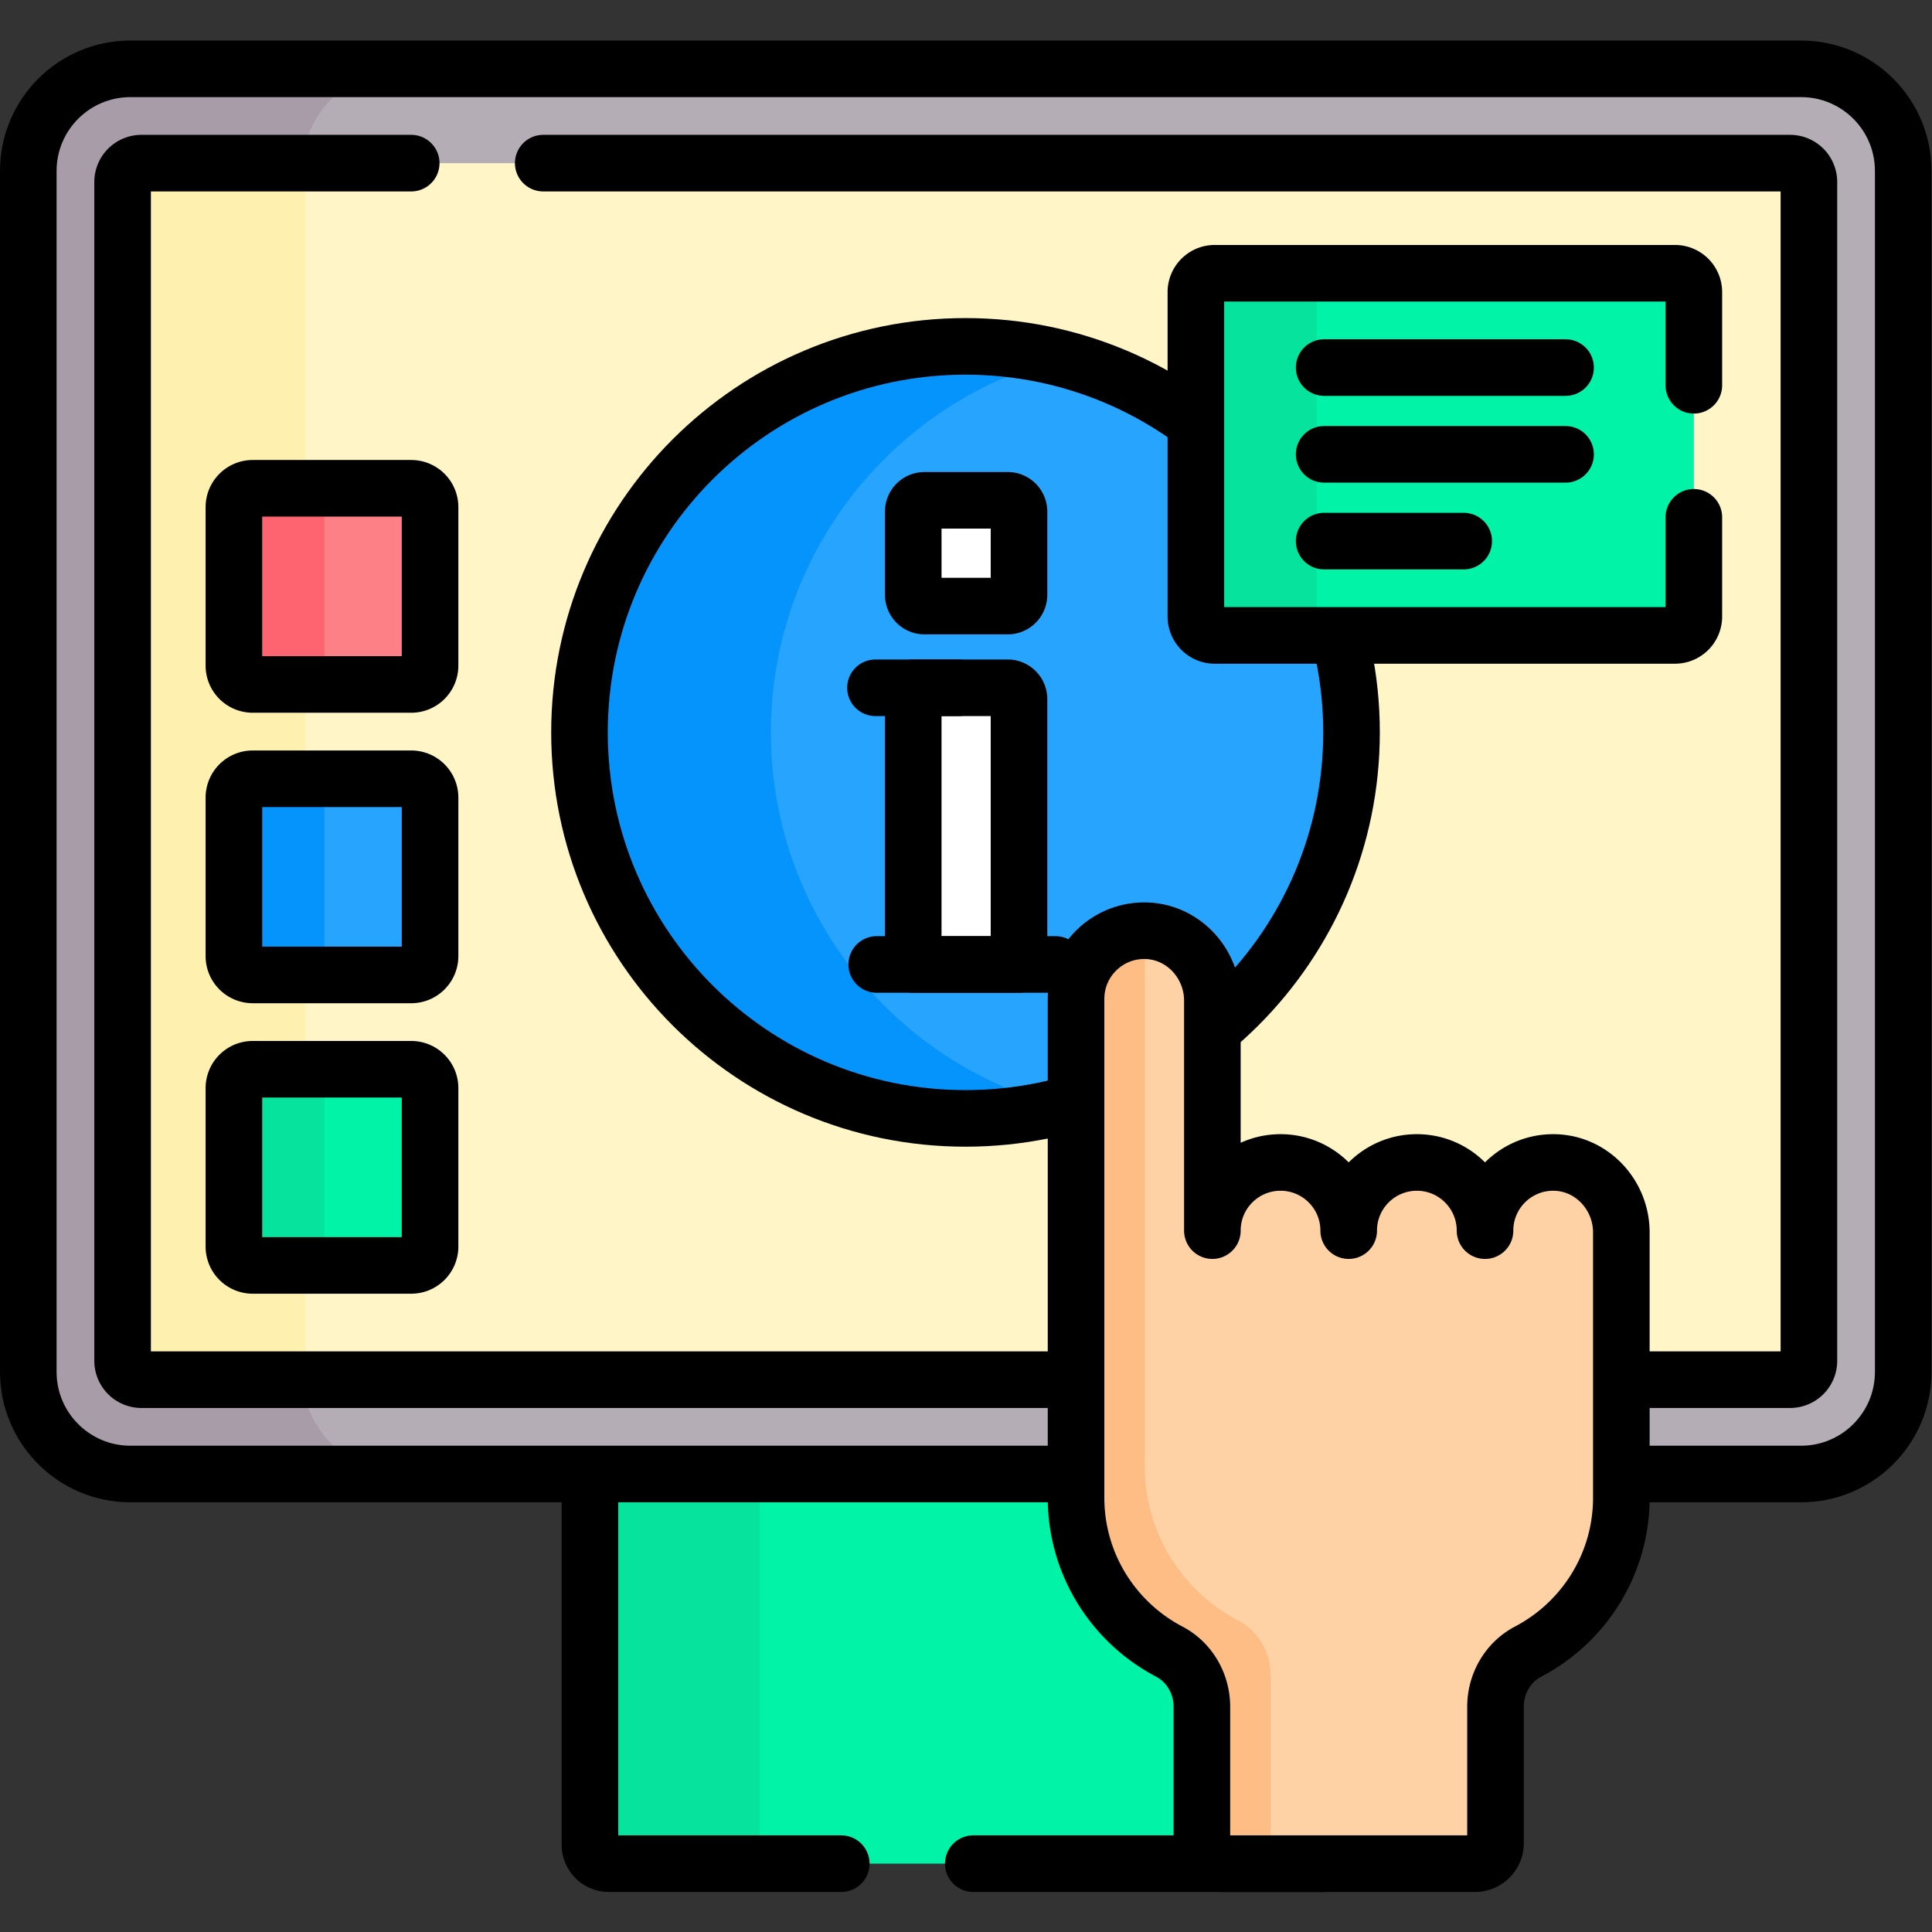
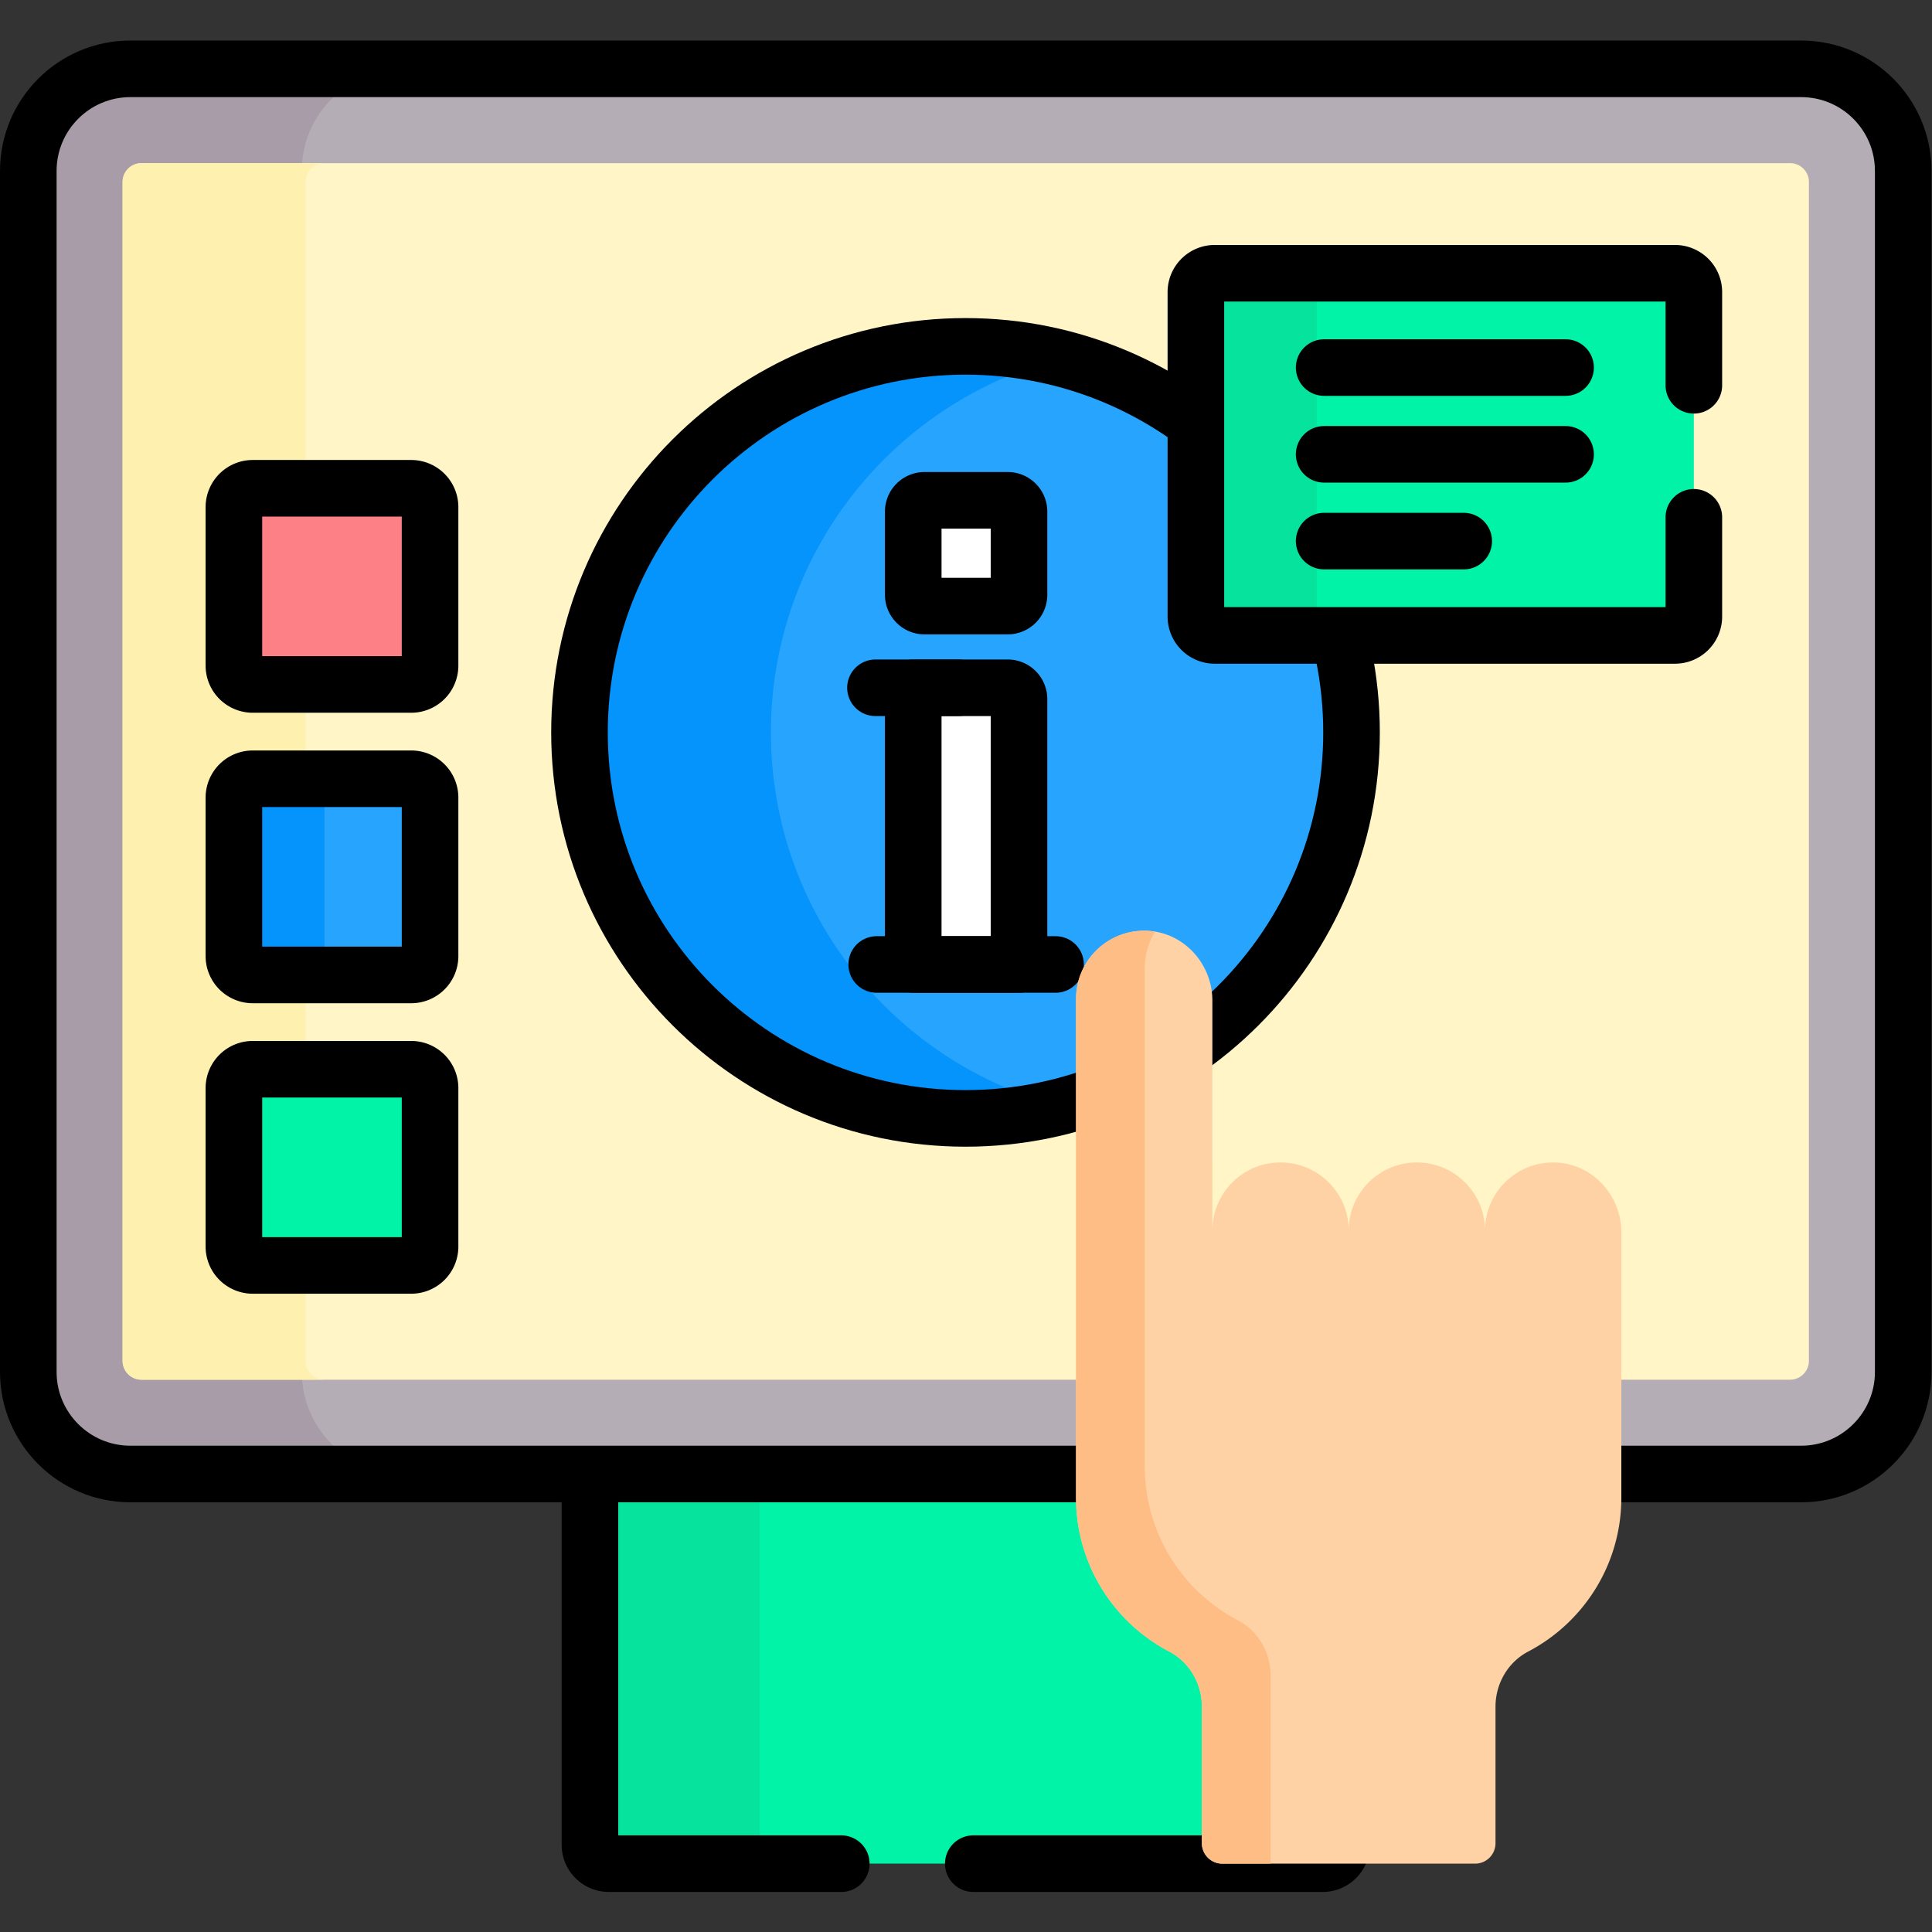
<svg xmlns="http://www.w3.org/2000/svg" version="1.1" width="512" height="512" x="0" y="0" viewBox="0 0 682.667 682.667" style="enable-background:new 0 0 512 512" xml:space="preserve" class="">
  <rect x="0" y="0" width="682.667" height="682.667" fill="#333333" stroke="none" />
  <g>
    <defs>
      <clipPath id="a">
        <path d="M0 512h512V0H0Z" fill="#000000" opacity="1" data-original="#000000" />
      </clipPath>
    </defs>
    <g clip-path="url(#a)" transform="matrix(1.333 0 0 -1.333 0 682.667)">
      <path d="M0 0h-189.233a5 5 0 0 0-5 5v148.104a5 5 0 0 0 5 5H0a5 5 0 0 0 5-5V5a5 5 0 0 0-5-5" style="fill-opacity:1;fill-rule:nonzero;stroke:none" transform="translate(350.617 18.116)" fill="#00F3A7" data-original="#00f3a7" class="" />
      <path d="M0 0v148.104a5 5 0 0 0 5 5h-45a5 5 0 0 1-5-5V0a5 5 0 0 1 5-5H5a5 5 0 0 0-5 5" style="fill-opacity:1;fill-rule:nonzero;stroke:none" transform="translate(201.383 23.116)" fill="#05E39C" data-original="#05e39c" />
      <path d="M0 0h92.617a5 5 0 0 1 5 5v148.104a5 5 0 0 1-5 5H-96.617a5 5 0 0 1-5-5V5a5 5 0 0 1 5-5H-35" style="stroke-linecap: round; stroke-linejoin: round; stroke-miterlimit: 10; stroke-dasharray: none; stroke-opacity: 1;" transform="translate(258 18.116)" fill="none" stroke="#000000" stroke-width="15px" stroke-linecap="round" stroke-linejoin="round" stroke-miterlimit="10" stroke-dasharray="none" stroke-opacity="" data-original="#000000" class="" />
      <path d="M0 0v318.34c0 14.95 12.12 27.07 27.07 27.07h442.86c14.95 0 27.07-12.12 27.07-27.07V0c0-14.95-12.12-27.069-27.07-27.069H27.07C12.12-27.069 0-14.95 0 0" style="fill-opacity:1;fill-rule:nonzero;stroke:none" transform="translate(7.5 148.474)" fill="#B5ADB6" data-original="#b5adb6" />
      <path d="M0 0v318.341c0 14.95 12.12 27.069 27.07 27.069h-72.5c-14.95 0-27.07-12.119-27.07-27.069V0c0-14.95 12.12-27.069 27.07-27.069h72.5C12.12-27.069 0-14.95 0 0" style="fill-opacity:1;fill-rule:nonzero;stroke:none" transform="translate(80 148.474)" fill="#A79CA7" data-original="#a79ca7" />
      <path d="M0 0v318.34c0 14.95 12.12 27.07 27.07 27.07h442.86c14.95 0 27.07-12.12 27.07-27.07V0c0-14.95-12.12-27.069-27.07-27.069H27.07C12.12-27.069 0-14.95 0 0Z" style="stroke-linecap: butt; stroke-linejoin: round; stroke-miterlimit: 10; stroke-dasharray: none; stroke-opacity: 1;" transform="translate(7.5 148.474)" fill="none" stroke="#000000" stroke-width="15px" stroke-linecap="butt" stroke-linejoin="round" stroke-miterlimit="10" stroke-dasharray="none" stroke-opacity="" data-original="#000000" class="" />
      <path d="M0 0a5 5 0 0 0-5 5v312.479a5 5 0 0 0 5 5h437a5 5 0 0 0 5-5V5a5 5 0 0 0-5-5z" style="fill-opacity:1;fill-rule:nonzero;stroke:none" transform="translate(37.5 146.404)" fill="#FFF5C6" data-original="#fff5c6" class="" />
      <path d="M0 0v312.479a5 5 0 0 0 5 5h-48.5a5 5 0 0 1-5-5V0a5 5 0 0 1 5-5H5a5 5 0 0 0-5 5" style="fill-opacity:1;fill-rule:nonzero;stroke:none" transform="translate(81 151.404)" fill="#FEF0AE" data-original="#fef0ae" />
-       <path d="M0 0h-71.5a5 5 0 0 1-5-5v-312.479a5 5 0 0 1 5-5h437a5 5 0 0 1 5 5V-5a5 5 0 0 1-5 5H35" style="stroke-linecap: round; stroke-linejoin: round; stroke-miterlimit: 10; stroke-dasharray: none; stroke-opacity: 1;" transform="translate(109 468.884)" fill="none" stroke="#000000" stroke-width="15px" stroke-linecap="round" stroke-linejoin="round" stroke-miterlimit="10" stroke-dasharray="none" stroke-opacity="" data-original="#000000" class="" />
      <path d="M0 0c0-56.512-45.812-102.323-102.324-102.323-56.511 0-102.323 45.811-102.323 102.323 0 56.512 45.812 102.323 102.323 102.323C-45.812 102.323 0 56.512 0 0" style="fill-opacity:1;fill-rule:nonzero;stroke:none" transform="translate(358.258 317.99)" fill="#27A5FE" data-original="#27a5fe" class="" />
      <path d="M0 0c0 47.754 32.713 87.865 76.953 99.151a102.467 102.467 0 0 1-25.371 3.173C-4.93 102.324-50.742 56.512-50.742 0S-4.93-102.323 51.582-102.323c8.757 0 17.257 1.102 25.371 3.172C32.713-87.865 0-47.754 0 0" style="fill-opacity:1;fill-rule:nonzero;stroke:none" transform="translate(204.353 317.99)" fill="#0593FC" data-original="#0593fc" />
      <path d="M0 0c0-56.512-45.812-102.323-102.324-102.323-56.511 0-102.323 45.811-102.323 102.323 0 56.512 45.812 102.323 102.323 102.323C-45.812 102.323 0 56.512 0 0Z" style="stroke-linecap: round; stroke-linejoin: round; stroke-miterlimit: 10; stroke-dasharray: none; stroke-opacity: 1;" transform="translate(358.258 317.99)" fill="none" stroke="#000000" stroke-width="15px" stroke-linecap="round" stroke-linejoin="round" stroke-miterlimit="10" stroke-dasharray="none" stroke-opacity="" data-original="#000000" class="" />
      <path d="M0 0h-28.038v73.345H-3a3 3 0 0 0 3-3z" style="fill-opacity:1;fill-rule:nonzero;stroke:none" transform="translate(270.116 256.47)" fill="#FFFFFF" data-original="#ffffff" />
      <path d="M0 0h-28.038v73.345H-3a3 3 0 0 0 3-3z" style="stroke-linecap: round; stroke-linejoin: round; stroke-miterlimit: 10; stroke-dasharray: none; stroke-opacity: 1;" transform="translate(270.116 256.47)" fill="none" stroke="#000000" stroke-width="15px" stroke-linecap="round" stroke-linejoin="round" stroke-miterlimit="10" stroke-dasharray="none" stroke-opacity="" data-original="#000000" class="" />
      <path d="M0 0h-22.038a3 3 0 0 0-3 3v22.037a3 3 0 0 0 3 3H0a3 3 0 0 0 3-3V3a3 3 0 0 0-3-3" style="fill-opacity:1;fill-rule:nonzero;stroke:none" transform="translate(267.116 351.47)" fill="#FFFFFF" data-original="#ffffff" />
      <path d="M0 0h-22.038a3 3 0 0 0-3 3v22.037a3 3 0 0 0 3 3H0a3 3 0 0 0 3-3V3a3 3 0 0 0-3-3Z" style="stroke-linecap: round; stroke-linejoin: round; stroke-miterlimit: 10; stroke-dasharray: none; stroke-opacity: 1;" transform="translate(267.116 351.47)" fill="none" stroke="#000000" stroke-width="15px" stroke-linecap="round" stroke-linejoin="round" stroke-miterlimit="10" stroke-dasharray="none" stroke-opacity="" data-original="#000000" class="" />
      <path d="M0 0h-21.935" style="fill-opacity: 1; fill-rule: nonzero; stroke-linecap: round; stroke-linejoin: round; stroke-miterlimit: 10; stroke-dasharray: none; stroke-opacity: 1;" transform="translate(254 329.815)" data-original="#000000" stroke="#000000" stroke-width="15px" />
      <path d="M0 0h-47.413" style="fill-opacity: 1; fill-rule: nonzero; stroke-linecap: round; stroke-linejoin: round; stroke-miterlimit: 10; stroke-dasharray: none; stroke-opacity: 1;" transform="translate(279.804 256.47)" data-original="#000000" stroke="#000000" stroke-width="15px" />
      <path d="M0 0c-10.261.343-18.687-7.873-18.687-18.058 0 9.98-8.089 18.069-18.068 18.069-9.978 0-18.068-8.089-18.068-18.069 0 9.98-8.089 18.069-18.068 18.069-9.978 0-18.067-8.089-18.067-18.069V42.9c0 9.82-7.635 18.204-17.45 18.532-10.26.342-18.686-7.874-18.686-18.058v-132.21c0-17.727 10.019-33.107 24.701-40.805 5.392-2.826 8.655-8.532 8.655-14.62v-36.182a5.413 5.413 0 0 1 5.414-5.414h67.003a5.413 5.413 0 0 1 5.414 5.414v36.182c0 6.088 3.262 11.794 8.655 14.62 14.682 7.698 24.701 23.078 24.701 40.805v70.305C17.449-8.711 9.814-.327 0 0" style="fill-opacity:1;fill-rule:nonzero;stroke:none" transform="translate(412.33 203.974)" fill="#FED2A4" data-original="#fed2a4" class="" />
      <path d="M0 0c0 6.088-3.263 11.794-8.655 14.62-14.682 7.697-24.701 23.077-24.701 40.805v132.21c0 3.505 1.016 6.764 2.743 9.534-.746.124-1.502.217-2.278.243-10.261.343-18.687-7.874-18.687-18.058V47.145c0-17.728 10.019-33.108 24.702-40.805 5.392-2.826 8.654-8.532 8.654-14.62v-36.183a5.415 5.415 0 0 1 5.414-5.414H0z" style="fill-opacity:1;fill-rule:nonzero;stroke:none" transform="translate(336.813 67.993)" fill="#FFBD86" data-original="#ffbd86" class="" />
-       <path d="M0 0c-10.261.343-18.687-7.873-18.687-18.058 0 9.98-8.089 18.069-18.068 18.069-9.978 0-18.068-8.089-18.068-18.069 0 9.98-8.089 18.069-18.068 18.069-9.978 0-18.067-8.089-18.067-18.069V42.9c0 9.82-7.635 18.204-17.45 18.532-10.26.342-18.686-7.874-18.686-18.058v-132.21c0-17.727 10.019-33.107 24.701-40.805 5.392-2.826 8.655-8.532 8.655-14.62v-36.182a5.413 5.413 0 0 1 5.414-5.414h67.003a5.413 5.413 0 0 1 5.414 5.414v36.182c0 6.088 3.262 11.794 8.655 14.62 14.682 7.698 24.701 23.078 24.701 40.805v70.305C17.449-8.711 9.814-.327 0 0Z" style="stroke-linecap: round; stroke-linejoin: round; stroke-miterlimit: 10; stroke-dasharray: none; stroke-opacity: 1;" transform="translate(412.33 203.974)" fill="none" stroke="#000000" stroke-width="15px" stroke-linecap="round" stroke-linejoin="round" stroke-miterlimit="10" stroke-dasharray="none" stroke-opacity="" data-original="#000000" class="" />
      <path d="M0 0h-122a5 5 0 0 0-5 5v86a5 5 0 0 0 5 5H0a5 5 0 0 0 5-5V5a5 5 0 0 0-5-5" style="fill-opacity:1;fill-rule:nonzero;stroke:none" transform="translate(444 343.695)" fill="#00F3A7" data-original="#00f3a7" class="" />
      <path d="M0 0v86a5 5 0 0 0 5 5h-32a5 5 0 0 1-5-5V0a5 5 0 0 1 5-5H5a5 5 0 0 0-5 5" style="fill-opacity:1;fill-rule:nonzero;stroke:none" transform="translate(349 348.695)" fill="#05E39C" data-original="#05e39c" />
      <path d="M0 0v24.695a5 5 0 0 1-5 5h-122a5 5 0 0 1-5-5v-86a5 5 0 0 1 5-5H-5a5 5 0 0 1 5 5V-35" style="stroke-linecap: round; stroke-linejoin: round; stroke-miterlimit: 10; stroke-dasharray: none; stroke-opacity: 1;" transform="translate(449 410)" fill="none" stroke="#000000" stroke-width="15px" stroke-linecap="round" stroke-linejoin="round" stroke-miterlimit="10" stroke-dasharray="none" stroke-opacity="" data-original="#000000" class="" />
      <path d="M0 0h64" style="stroke-linecap: round; stroke-linejoin: round; stroke-miterlimit: 10; stroke-dasharray: none; stroke-opacity: 1;" transform="translate(351 414.695)" fill="none" stroke="#000000" stroke-width="15px" stroke-linecap="round" stroke-linejoin="round" stroke-miterlimit="10" stroke-dasharray="none" stroke-opacity="" data-original="#000000" class="" />
      <path d="M0 0h64" style="stroke-linecap: round; stroke-linejoin: round; stroke-miterlimit: 10; stroke-dasharray: none; stroke-opacity: 1;" transform="translate(351 391.695)" fill="none" stroke="#000000" stroke-width="15px" stroke-linecap="round" stroke-linejoin="round" stroke-miterlimit="10" stroke-dasharray="none" stroke-opacity="" data-original="#000000" class="" />
      <path d="M0 0h37" style="stroke-linecap: round; stroke-linejoin: round; stroke-miterlimit: 10; stroke-dasharray: none; stroke-opacity: 1;" transform="translate(351 368.695)" fill="none" stroke="#000000" stroke-width="15px" stroke-linecap="round" stroke-linejoin="round" stroke-miterlimit="10" stroke-dasharray="none" stroke-opacity="" data-original="#000000" class="" />
-       <path d="M0 0h-42a5 5 0 0 0-5 5v42a5 5 0 0 0 5 5H0a5 5 0 0 0 5-5V5a5 5 0 0 0-5-5" style="fill-opacity:1;fill-rule:nonzero;stroke:none" transform="translate(109 176.695)" fill="#00F3A7" data-original="#00f3a7" class="" />
-       <path d="M0 0v42a5 5 0 0 0 5 5h-24a5 5 0 0 1-5-5V0a5 5 0 0 1 5-5H5a5 5 0 0 0-5 5" style="fill-opacity:1;fill-rule:nonzero;stroke:none" transform="translate(86 181.695)" fill="#05E39C" data-original="#05e39c" />
+       <path d="M0 0h-42a5 5 0 0 0-5 5v42H0a5 5 0 0 0 5-5V5a5 5 0 0 0-5-5" style="fill-opacity:1;fill-rule:nonzero;stroke:none" transform="translate(109 176.695)" fill="#00F3A7" data-original="#00f3a7" class="" />
      <path d="M0 0h-42a5 5 0 0 0-5 5v42a5 5 0 0 0 5 5H0a5 5 0 0 0 5-5V5a5 5 0 0 0-5-5Z" style="stroke-linecap: round; stroke-linejoin: round; stroke-miterlimit: 10; stroke-dasharray: none; stroke-opacity: 1;" transform="translate(109 176.695)" fill="none" stroke="#000000" stroke-width="15px" stroke-linecap="round" stroke-linejoin="round" stroke-miterlimit="10" stroke-dasharray="none" stroke-opacity="" data-original="#000000" class="" />
      <path d="M0 0h-42a5 5 0 0 0-5 5v42a5 5 0 0 0 5 5H0a5 5 0 0 0 5-5V5a5 5 0 0 0-5-5" style="fill-opacity:1;fill-rule:nonzero;stroke:none" transform="translate(109 253.695)" fill="#27A5FE" data-original="#27a5fe" class="" />
      <path d="M0 0v42a5 5 0 0 0 5 5h-24a5 5 0 0 1-5-5V0a5 5 0 0 1 5-5H5a5 5 0 0 0-5 5" style="fill-opacity:1;fill-rule:nonzero;stroke:none" transform="translate(86 258.695)" fill="#0593FC" data-original="#0593fc" />
      <path d="M0 0h-42a5 5 0 0 0-5 5v42a5 5 0 0 0 5 5H0a5 5 0 0 0 5-5V5a5 5 0 0 0-5-5Z" style="stroke-linecap: round; stroke-linejoin: round; stroke-miterlimit: 10; stroke-dasharray: none; stroke-opacity: 1;" transform="translate(109 253.695)" fill="none" stroke="#000000" stroke-width="15px" stroke-linecap="round" stroke-linejoin="round" stroke-miterlimit="10" stroke-dasharray="none" stroke-opacity="" data-original="#000000" class="" />
      <path d="M0 0h-42a5 5 0 0 0-5 5v42a5 5 0 0 0 5 5H0a5 5 0 0 0 5-5V5a5 5 0 0 0-5-5" style="fill-opacity:1;fill-rule:nonzero;stroke:none" transform="translate(109 330.695)" fill="#FD8087" data-original="#fd8087" />
-       <path d="M0 0v42a5 5 0 0 0 5 5h-24a5 5 0 0 1-5-5V0a5 5 0 0 1 5-5H5a5 5 0 0 0-5 5" style="fill-opacity:1;fill-rule:nonzero;stroke:none" transform="translate(86 335.695)" fill="#FE646F" data-original="#fe646f" />
      <path d="M0 0h-42a5 5 0 0 0-5 5v42a5 5 0 0 0 5 5H0a5 5 0 0 0 5-5V5a5 5 0 0 0-5-5Z" style="stroke-linecap: round; stroke-linejoin: round; stroke-miterlimit: 10; stroke-dasharray: none; stroke-opacity: 1;" transform="translate(109 330.695)" fill="none" stroke="#000000" stroke-width="15px" stroke-linecap="round" stroke-linejoin="round" stroke-miterlimit="10" stroke-dasharray="none" stroke-opacity="" data-original="#000000" class="" />
    </g>
  </g>
</svg>